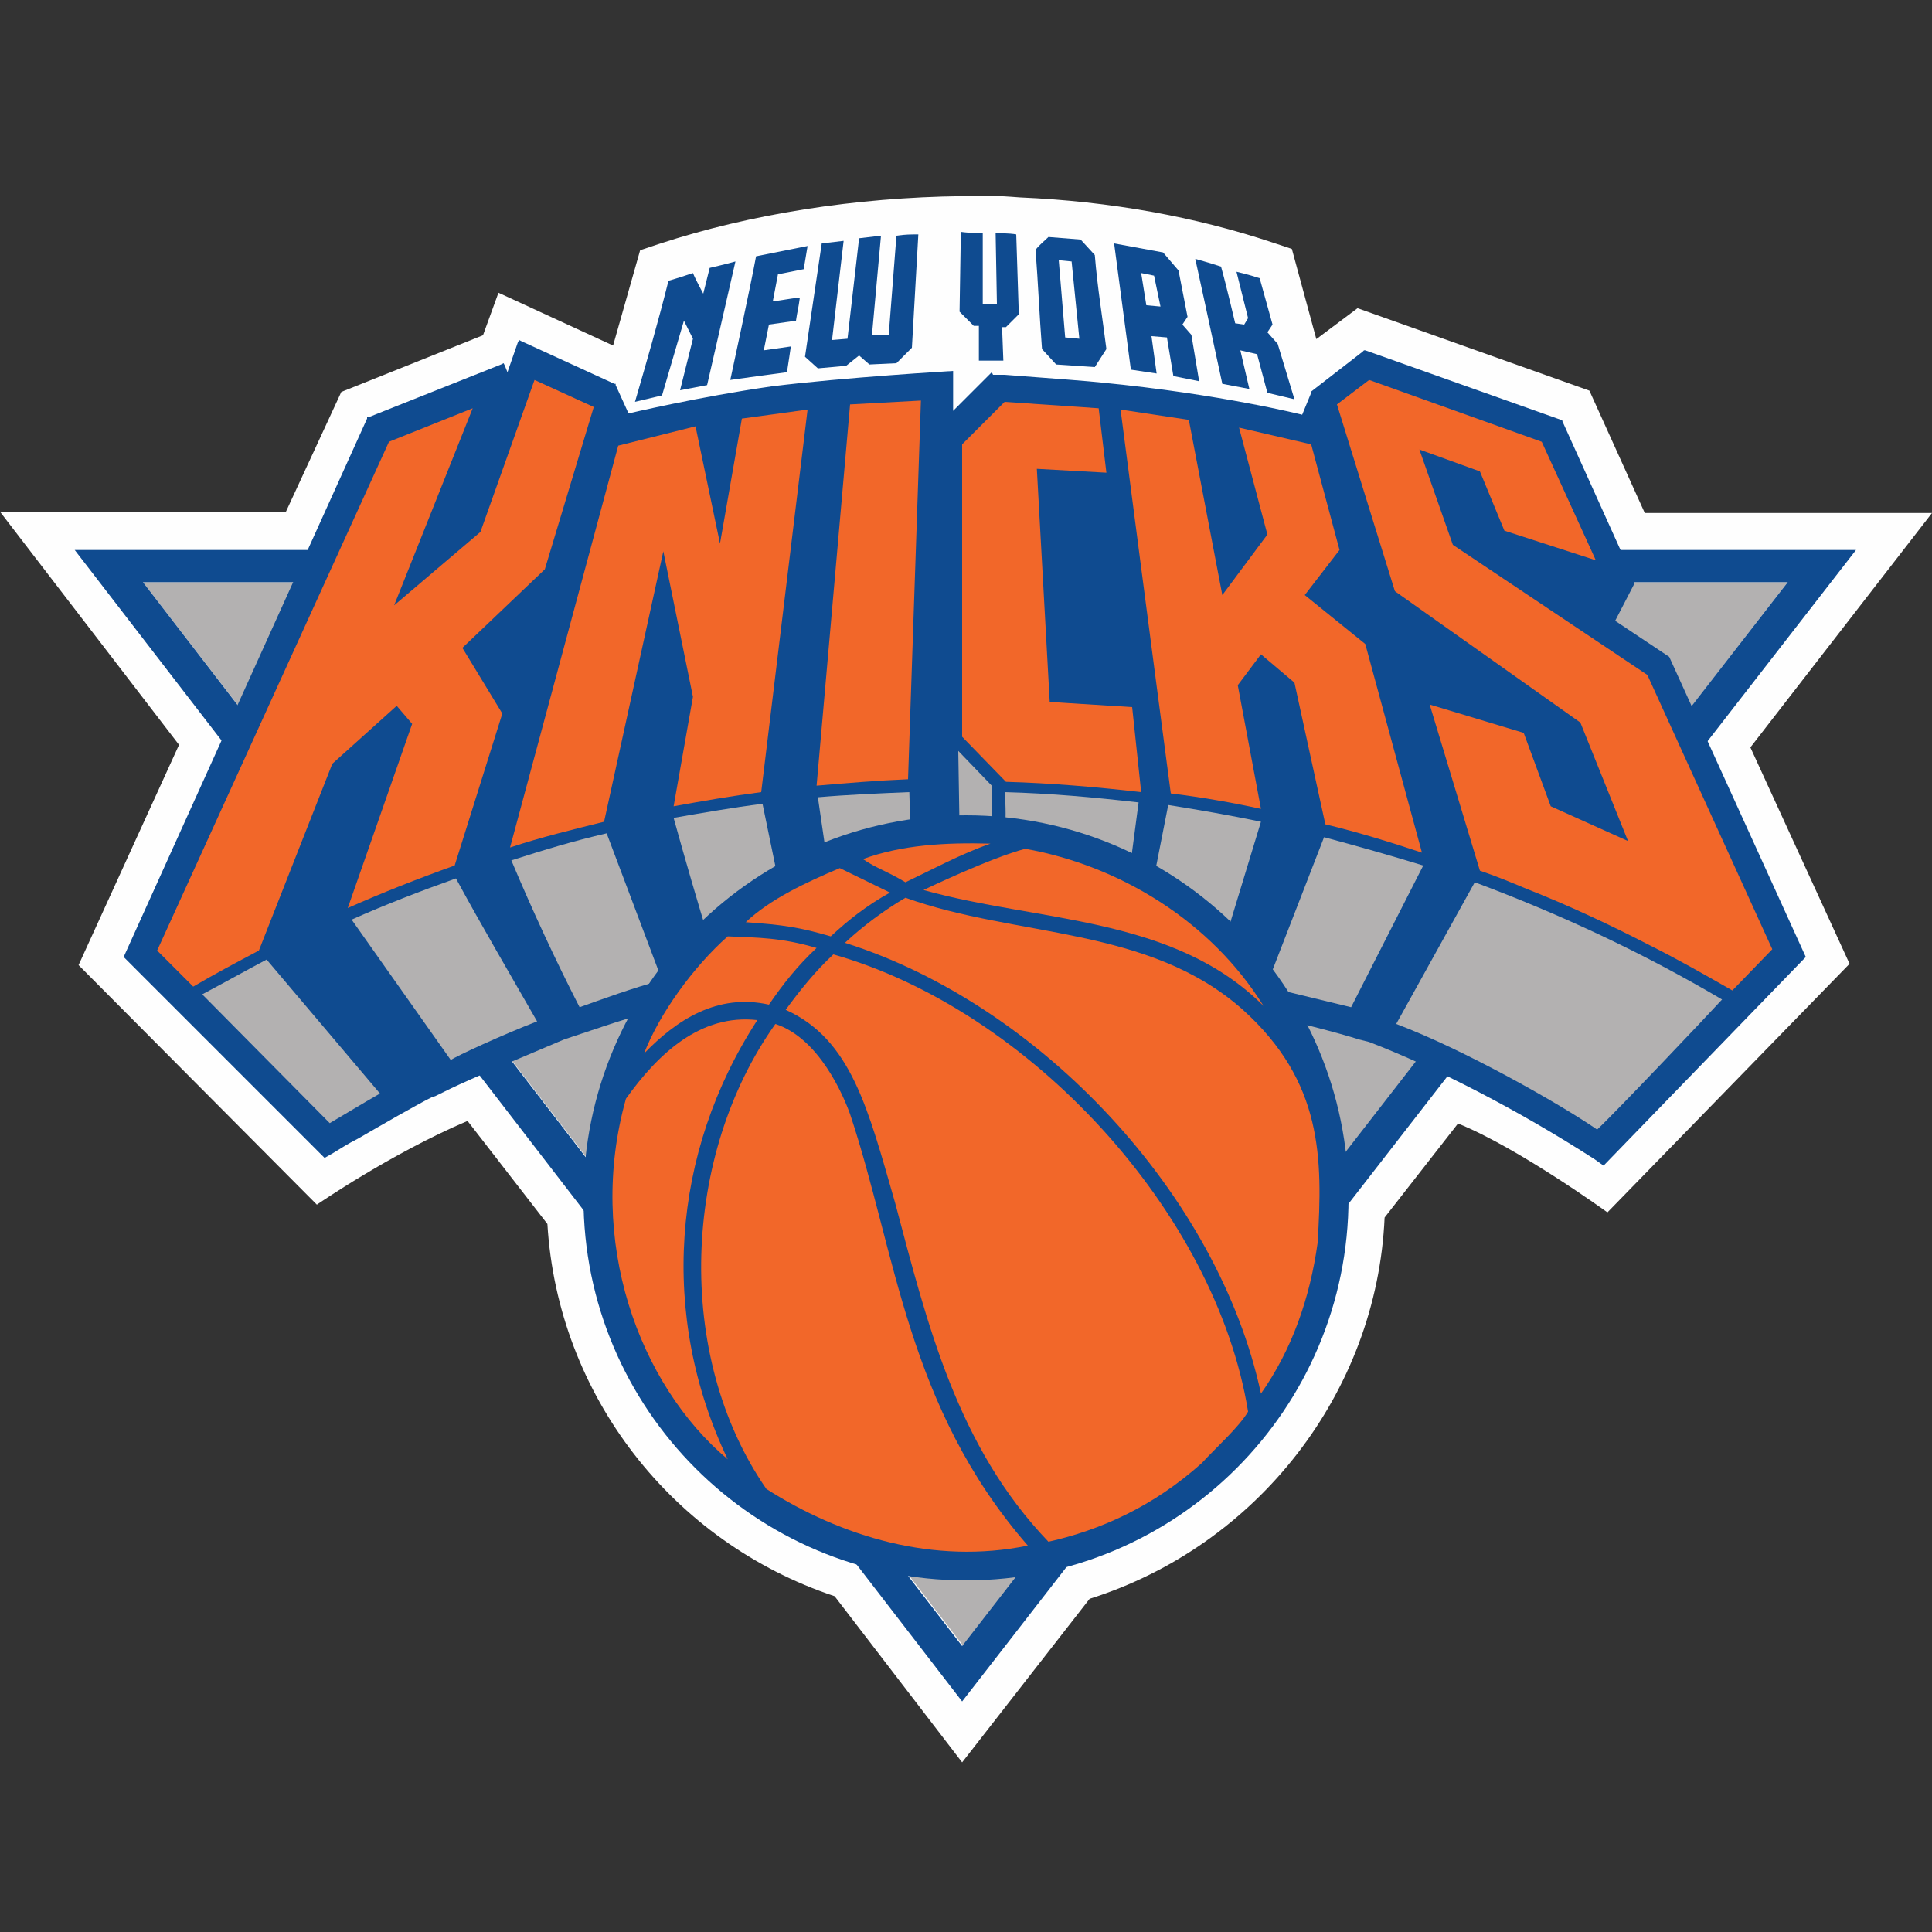
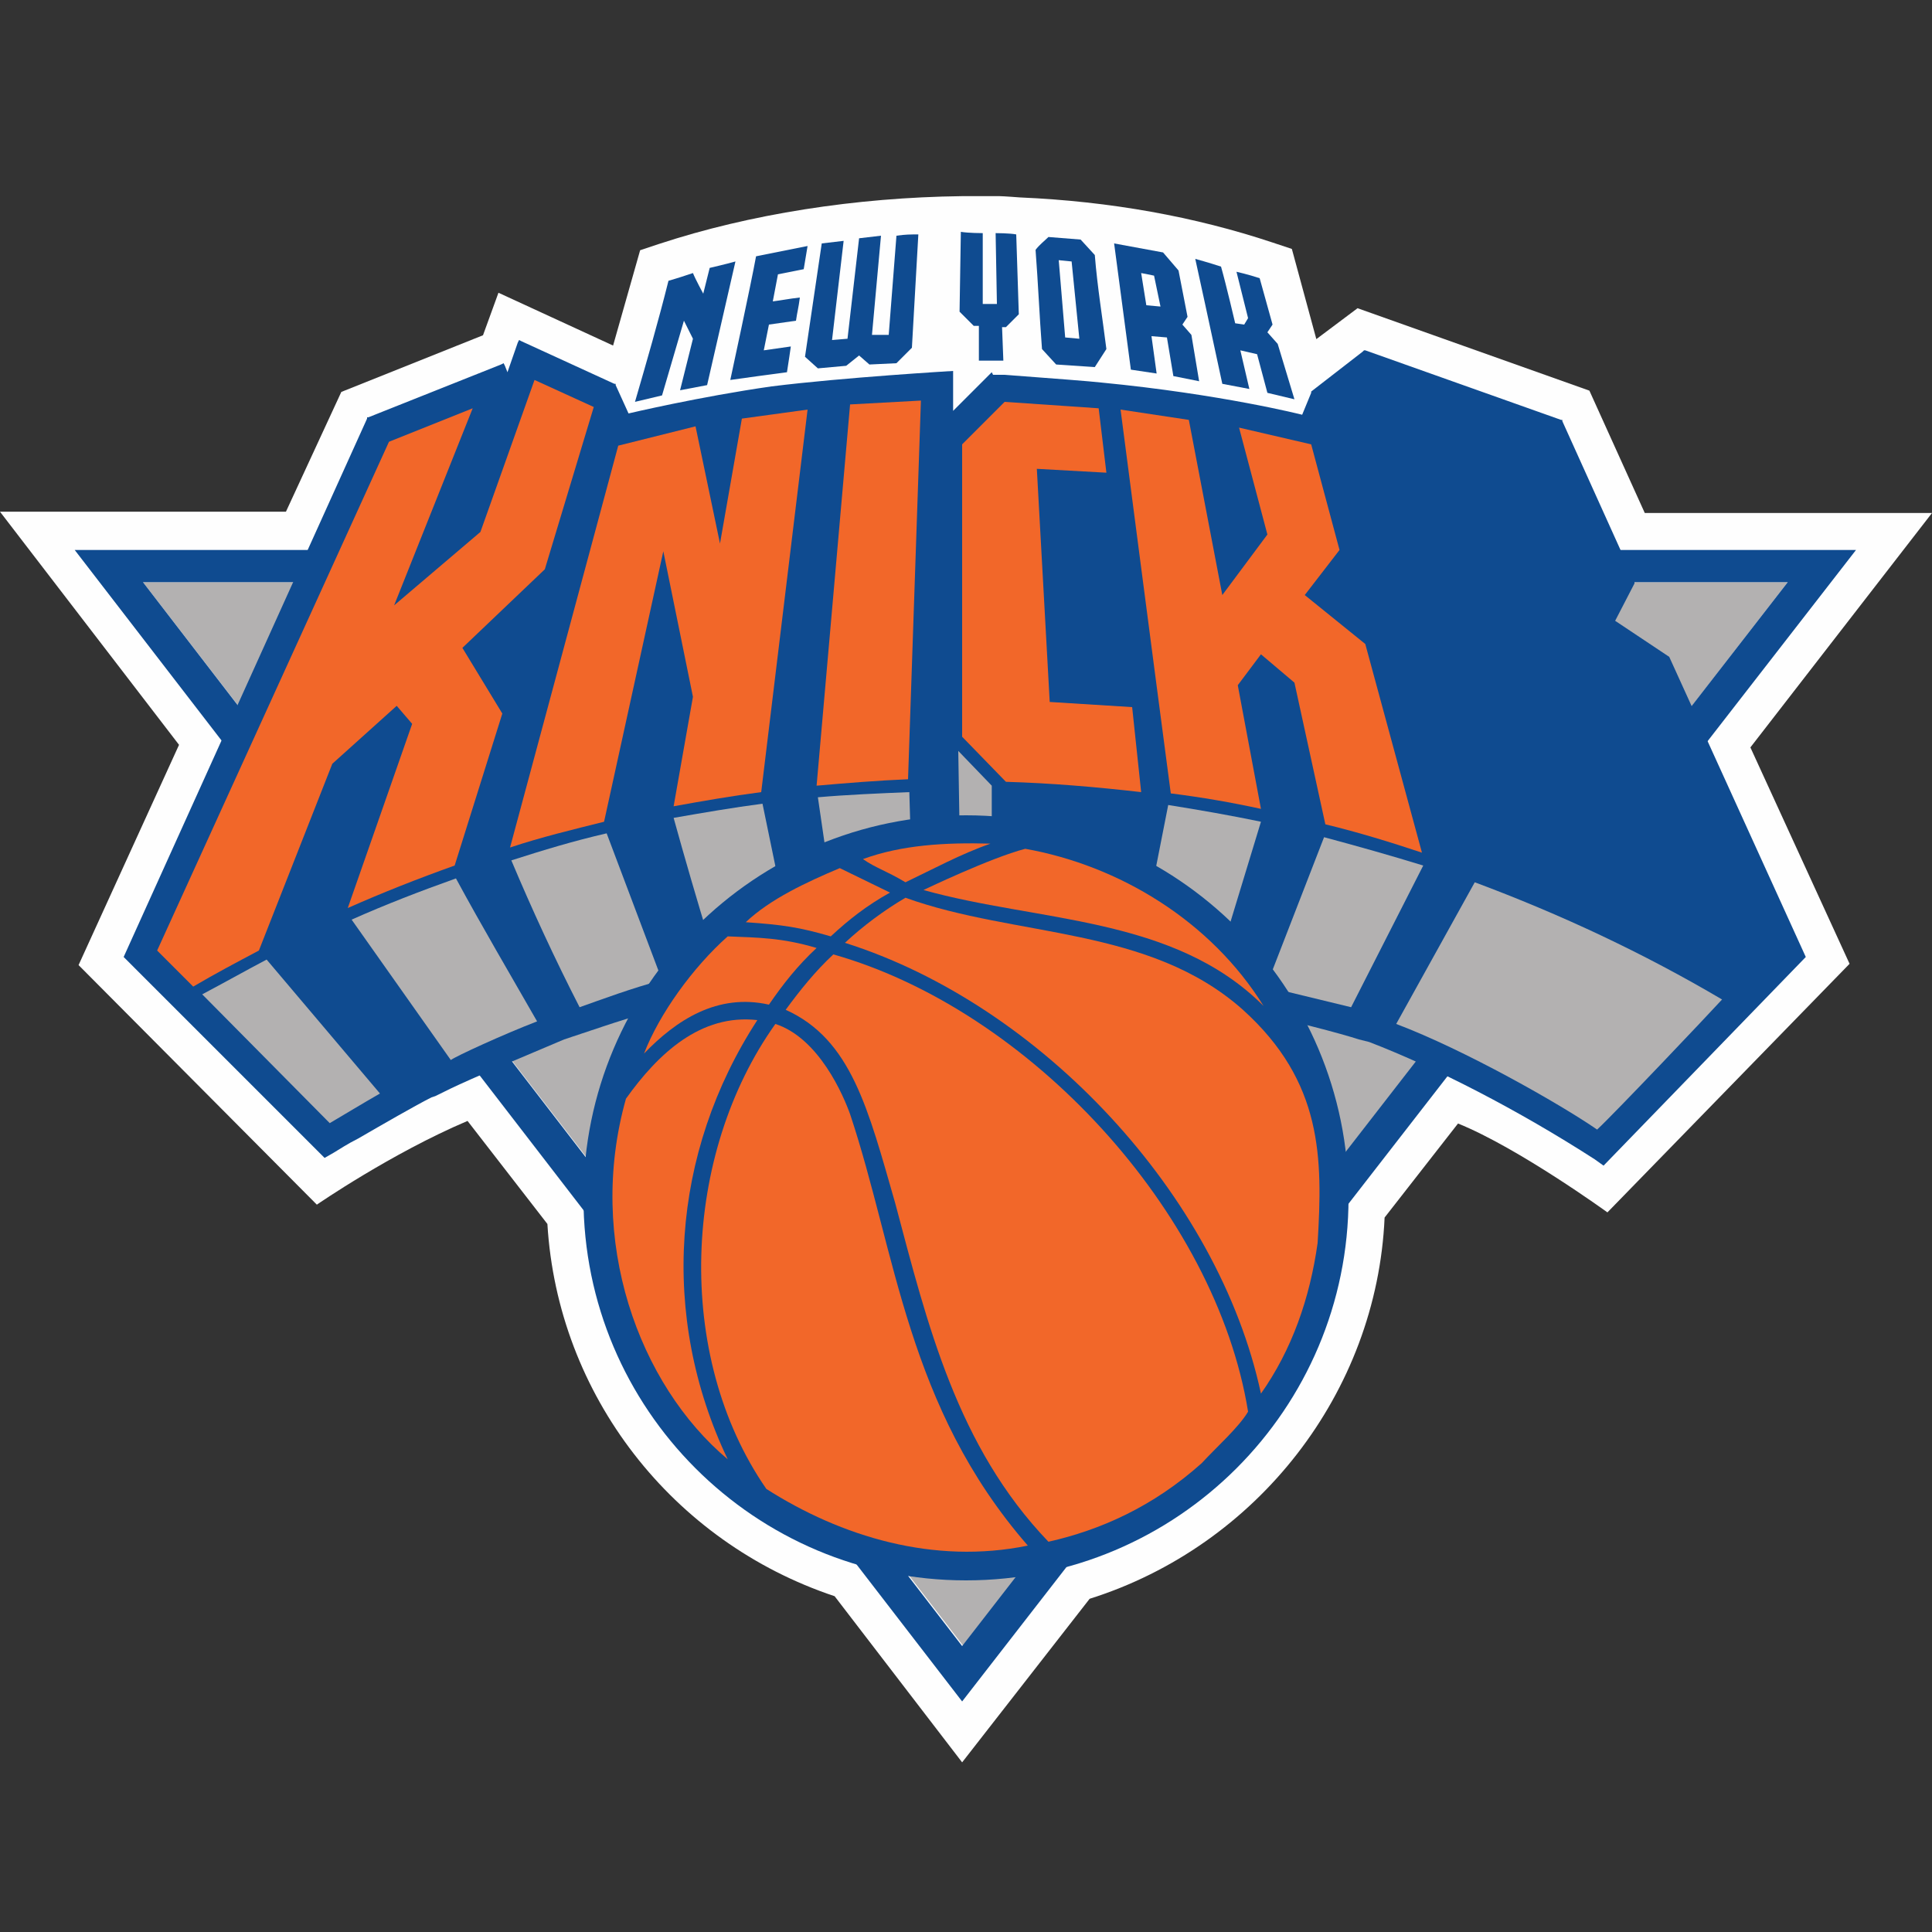
<svg xmlns="http://www.w3.org/2000/svg" version="1.1" id="Layer_1" x="0px" y="0px" viewBox="0 0 150 150" style="enable-background:new 0 0 150 150;" xml:space="preserve">
  <rect x="0" y="0" width="150" height="150" fill="#333333" stroke="none" />
  <style type="text/css">
	.st0{fill-rule:evenodd;clip-rule:evenodd;fill:#FEFEFE;}
	.st1{fill-rule:evenodd;clip-rule:evenodd;fill:#B3B1B1;}
	.st2{fill-rule:evenodd;clip-rule:evenodd;fill:#0F4B90;}
	.st3{fill-rule:evenodd;clip-rule:evenodd;fill:#F26729;}
</style>
  <desc>Created with Sketch.</desc>
  <g id="Page-1_1_">
    <g id="NYK">
      <g id="Page-1">
        <g id="Group-3" transform="translate(13, 25.129)">
          <path id="Fill-1" class="st0" d="M61.7,111.7l-9.9-12.9c-12.6-4.2-21.5-15.6-22.3-28.9l-6.2-8c-5.9,2.5-11.7,6.5-11.7,6.5      L-6.9,49.8l7.8-17.1L-13,14.6H9.2l4.3-9.3l11-4.4l1.2-3.3l8.9,4.1l2.1-7.4l1.5-0.5c7-2.3,15.2-3.6,23.5-3.7c0.2,0,2.9,0,2.9,0      c0.3,0,1.6,0.1,1.6,0.1c7,0.3,13.6,1.5,19.6,3.5l1.5,0.5l1.9,7l3.2-2.4l18,6.4l4.3,9.5H137l-14.1,18.2l7.7,16.8L111.8,69      c0,0-6.9-5-11.6-6.9l-5.7,7.3C93.9,83,84.6,94.9,71.6,99L61.7,111.7z" />
        </g>
        <polygon id="Fill-4" class="st1" points="74.8,127.8 138.8,45.2 11.1,45.2    " />
        <path id="Fill-6" class="st2" d="M138.8,45.2l-64.1,82.6L11.1,45.2L138.8,45.2z M5.8,42.7l68.9,89.4l69.4-89.4L5.8,42.7z" />
        <path id="Fill-8" class="st2" d="M129.6,51L129.6,51L129.6,51l-4.2-2.8l1.5-2.9l0-0.1l0-0.1l-5.6-12.4l0-0.1l-0.1,0L106,27.2     l-0.1,0l-0.1,0.1l-4,3.1l0,0l0,0.1l-0.7,1.7c0,0-6.3-1.6-15.6-2.5c-0.9-0.1-3.5-0.3-7.5-0.6l-0.4,0l-0.4,0l-0.1,0L77,28.9l-3,3     l0-3.1c0,0-8.5,0.5-14.1,1.2c-5.6,0.8-11.1,2.1-11.1,2.1l-1-2.2l0-0.1l-0.1,0l-7.2-3.3l-0.2-0.1l-0.1,0.2l-0.8,2.3l-0.2-0.5     l-0.1-0.2l-0.2,0.1l-10.3,4.1l-0.1,0l0,0.1L9.6,74.3l15.6,15.6l0.7-0.4c0.5-0.3,1.1-0.7,1.9-1.1c1.9-1.1,4.5-2.6,5.7-3.2l0.3-0.1     c1.6-0.8,2.4-1.2,10-4.4l0.6-0.2c0,0,0.9-0.3,2.4-0.8c4.2-1.4,14.9-4.6,25.4-4.6h0.1c0.4,0,0.8,0,1.3,0     c7.1,0.2,15.4,1.7,21.1,2.9c5.5,1.2,9.6,2.3,10.8,2.7l0.8,0.2c5.2,2,11.6,5.3,17.5,9.1l0.7,0.5l15.7-16.2L129.6,51z" />
-         <path id="Fill-10" class="st3" d="M127.9,52.4l-15.1-10.1l-2.6-7.4l4.7,1.7l1.9,4.6l7.1,2.3l-4.2-9.2l-13.4-4.8l-2.5,1.9     l4.5,14.5l14.4,10.2l3.7,9.2l-6-2.7l-2.1-5.7l-7.3-2.2l3.9,12.9c1.2,0.4,2.4,0.9,3.6,1.4c3.3,1.3,6.5,2.8,9.6,4.4     c2.2,1.1,4.3,2.3,6.4,3.5l3.1-3.2L127.9,52.4z" />
        <path id="Fill-12" class="st3" d="M25.8,59.3l5-4.5l1.2,1.4l-5,14.3c2.7-1.2,5.5-2.3,8.3-3.3L39,55.4l-3.1-5.1l6.4-6.1l3.8-12.6     l-4.6-2.1l-4.2,11.8l-6.7,5.7l6.1-15.3l-6.5,2.6l-18,39.5l2.8,2.8c1.7-1,3.4-1.9,5.1-2.8L25.8,59.3z" />
-         <path id="Fill-14" class="st3" d="M71.5,31.1L66,31.4L63.4,61c2.3-0.2,4.7-0.4,7.1-0.5L71.5,31.1z" />
+         <path id="Fill-14" class="st3" d="M71.5,31.1L66,31.4L63.4,61c2.3-0.2,4.7-0.4,7.1-0.5L71.5,31.1" />
        <path id="Fill-16" class="st3" d="M87.9,54.9l-6.4-0.4l-1-18.1l5.4,0.3l-0.6-5l-7.3-0.5l-3.3,3.3l0,22.7l3.4,3.5     c3.5,0.1,7,0.4,10.5,0.8L87.9,54.9z" />
        <path id="Fill-18" class="st3" d="M51.5,42.8l2.3,11.3l-1.5,8.5c2.2-0.4,4.5-0.8,6.8-1.1l0,0l3.6-29.7l-5.1,0.7l-1.7,9.7L54,33.1     l-6,1.5l-8.4,31.2c2.4-0.8,4.9-1.4,7.3-2L51.5,42.8z" />
        <path id="Fill-20" class="st3" d="M96.1,53.2l1.8-2.4l2.6,2.2l2.4,11c2.5,0.6,5.1,1.4,7.5,2.2L106,50l-4.7-3.8l2.7-3.5l-2.2-8.2     l-5.6-1.3l2.2,8.3l-3.5,4.7l-2.6-13.6L87,31.8c0,0,2.6,20,3.9,29.8c2.4,0.3,4.7,0.7,7,1.2L96.1,53.2z" />
        <path id="Fill-22" class="st1" d="M64.2,66.7c0,0,2.2-1.3,6.5-1.8l-0.1-3.4c-2.4,0.1-4.8,0.2-7.1,0.4     C63.7,63.3,64,65.3,64.2,66.7" />
-         <path id="Fill-24" class="st1" d="M78,64.7c1.8,0.2,3.7,0.8,5.3,1.3c1.5,0.4,3.1,1,4.4,1.6l0.7-5.3c-3.5-0.4-6.8-0.7-10.4-0.8     C78.1,62.5,78.1,63.9,78,64.7" />
        <path id="Fill-26" class="st1" d="M55.1,73.1c2-1.5,3.2-3.1,5.4-4.4c-0.4-1.9-0.9-4.4-1.3-6.3c-2.3,0.3-4.6,0.7-6.9,1.1     C53.1,66.4,54.2,70.2,55.1,73.1" />
        <path id="Fill-28" class="st1" d="M89.5,68.6c2,1.1,3.5,2.4,5.3,4.1l0.3,0.3l2.8-9.2c-2.4-0.5-4.7-0.9-7.2-1.3L89.5,68.6z" />
        <path id="Fill-30" class="st1" d="M98.3,76.6l6.6,1.6l5.6-11c-2.6-0.8-5.1-1.5-7.7-2.2L98.3,76.6z" />
        <path id="Fill-32" class="st1" d="M45,78.2c1.7-0.6,4.1-1.5,6.4-2.1l-4.3-11.4c-2.6,0.6-4.9,1.3-7.4,2.1     C41.3,70.6,43.1,74.5,45,78.2" />
        <path id="Fill-34" class="st1" d="M35,82.3c0.4-0.3,4.1-2,6.7-3c-2-3.5-4.3-7.4-6.3-11.1c-2.8,1-5.4,2-8.1,3.2L35,82.3z" />
        <path id="Fill-36" class="st1" d="M25.6,87.2c1.2-0.7,2.5-1.5,3.9-2.3l-8.8-10.4c-1.7,0.9-3.3,1.8-5,2.7L25.6,87.2z" />
        <path id="Fill-38" class="st1" d="M108.4,79.5c5.3,2,12.7,6.2,15.6,8.2c1.4-1.3,8.7-9,9.7-10.1c-6.1-3.6-12.5-6.6-19.2-9.1     L108.4,79.5z" />
        <polygon id="Fill-40" class="st1" points="77,64.5 74.5,64.4 74.4,58.3 77,61    " />
        <path id="Fill-42" class="st2" d="M75,63.3c-16.4,0-29.7,13.3-29.7,29.7c0,16.4,13.3,29.7,29.7,29.7c16.4,0,29.7-13.3,29.7-29.7     C104.7,76.6,91.4,63.3,75,63.3" />
        <path id="Fill-44" class="st3" d="M76.9,65.5c-2.3,0.8-4.5,2-6.6,3c-1.5-0.9-2.3-1.1-3.3-1.8C70,65.6,73.4,65.4,76.9,65.5" />
        <path id="Fill-46" class="st3" d="M98.1,78.1c-7-7-17.5-6.5-26.4-9c0,0,5.2-2.5,7.9-3.2C86.9,67.2,94,71.5,98.1,78.1" />
        <path id="Fill-48" class="st3" d="M58.8,79.2c-6.7,10.3-7.6,23-2.3,34.1c-6.9-5.8-11-17-7.9-28C51.1,81.8,54.4,78.7,58.8,79.2" />
        <path id="Fill-50" class="st3" d="M66,86.5c3.6,10.8,4.4,22.7,13.8,33.5c-7.3,1.5-14.5-0.7-20.3-4.4c-7.2-10.4-6.5-26,0.7-36.1     C63.6,80.6,65.5,85.1,66,86.5" />
        <path id="Fill-52" class="st3" d="M61,78.4c1.1-1.5,2.3-3,3.7-4.3c15.2,4.3,29.7,20,32.2,35.5c-0.7,1.2-2.5,2.8-3.6,4     c-3.8,3.4-7.9,5.2-11.9,6.1c-7.1-7.4-9.4-16.9-11.9-26.3C67.4,86.1,66.1,80.7,61,78.4L61,78.4z" />
        <path id="Fill-54" class="st3" d="M96.5,78.4c-7.3-6.5-17.6-5.6-26.2-8.7c-1.7,1-3.3,2.2-4.7,3.5c15.2,4.8,29,19.6,32.3,35     c2.4-3.4,3.8-7.4,4.4-11.7C102.7,89.9,102.7,84,96.5,78.4" />
        <path id="Fill-56" class="st3" d="M63.4,73.6c-1.5,1.4-2.6,2.8-3.7,4.4l0,0c-4-0.9-7.2,1.2-9.7,3.8c1.2-3.1,3.8-6.7,6.5-9.1     C58.9,72.8,60.7,72.8,63.4,73.6" />
        <path id="Fill-58" class="st3" d="M64.5,72.7c1.4-1.3,2.8-2.4,4.6-3.4l-3.9-1.9c-2.6,1.1-5.4,2.4-7.3,4.2     C60.8,71.8,62.1,72,64.5,72.7" />
        <path id="Fill-60" class="st2" d="M70.8,27l-1.2,1.2l-2.1,0.1l-0.8-0.7l-1,0.8l-2.2,0.2l-1-0.9l1.3-8.8l1.7-0.2l-0.9,7.7l1.2-0.1     l0.9-7.8l1.7-0.2l-0.7,7.7L69,26l0.6-7.7c0.7-0.1,1.1-0.1,1.7-0.1L70.8,27z" />
        <path id="Fill-62" class="st2" d="M76.3,18.1l0,5.5l1.1,0l-0.1-5.5c0,0,1.1,0,1.6,0.1l0.2,6.2l-1,1l-0.3,0l0.1,2.6L76,28l0-2.7     l-0.4,0l-1.1-1.1l0.1-6.2C75.2,18.1,76.3,18.1,76.3,18.1" />
        <path id="Fill-64" class="st2" d="M62.7,19.1l-0.3,1.8l-2,0.4L60,23.4c0.8-0.1,1.2-0.2,2.1-0.3c-0.1,0.8-0.2,1.1-0.3,1.8     l-2.1,0.3l-0.4,2l2.1-0.3c0,0-0.2,1.4-0.3,2c-1.5,0.2-3,0.4-4.4,0.6c0,0,1.6-7.4,2-9.6L62.7,19.1z" />
        <path id="Fill-66" class="st2" d="M54.9,29.9l-2.1,0.4l1-4l-0.7-1.4l-1.7,5.8l-2.1,0.5c0.9-3.1,1.8-6.2,2.6-9.4     c0.7-0.2,1.3-0.4,1.9-0.6c0.2,0.5,0.8,1.6,0.8,1.6l0.5-2c0,0,1.3-0.3,2-0.5L54.9,29.9z" />
        <path id="Fill-68" class="st2" d="M82.2,20.2l0.5,6l1.1,0.1l-0.6-6L82.2,20.2z M85,19.8c0.2,2.5,0.6,4.9,0.9,7.3l-0.9,1.4l-3-0.2     l-1.1-1.2c-0.2-2.6-0.3-5.1-0.5-7.7c0.3-0.4,0.7-0.7,1-1l2.5,0.2L85,19.8z" />
        <path id="Fill-70" class="st2" d="M94.8,20.7c0.4,1.4,1.1,4.4,1.1,4.4l0.7,0.1l0.3-0.5L96,21.1c0,0,0.9,0.2,1.8,0.5l1,3.6     l-0.4,0.6l0.8,0.9l1.3,4.3l-2.1-0.5l-0.8-3l-1.3-0.3l0.7,3l-2.1-0.4c-0.7-3.3-2.1-9.7-2.1-9.7S93.9,20.4,94.8,20.7" />
        <path id="Fill-72" class="st2" d="M88.6,21.2l0.4,2.5l1.1,0.1l-0.5-2.4L88.6,21.2z M91.5,21l0.7,3.6l-0.4,0.6l0.7,0.8l0.6,3.6     l-2-0.4l-0.5-3l-1.2-0.1l0.4,2.9l-2-0.3l-1.3-9.8l3.8,0.7L91.5,21z" />
      </g>
    </g>
  </g>
</svg>